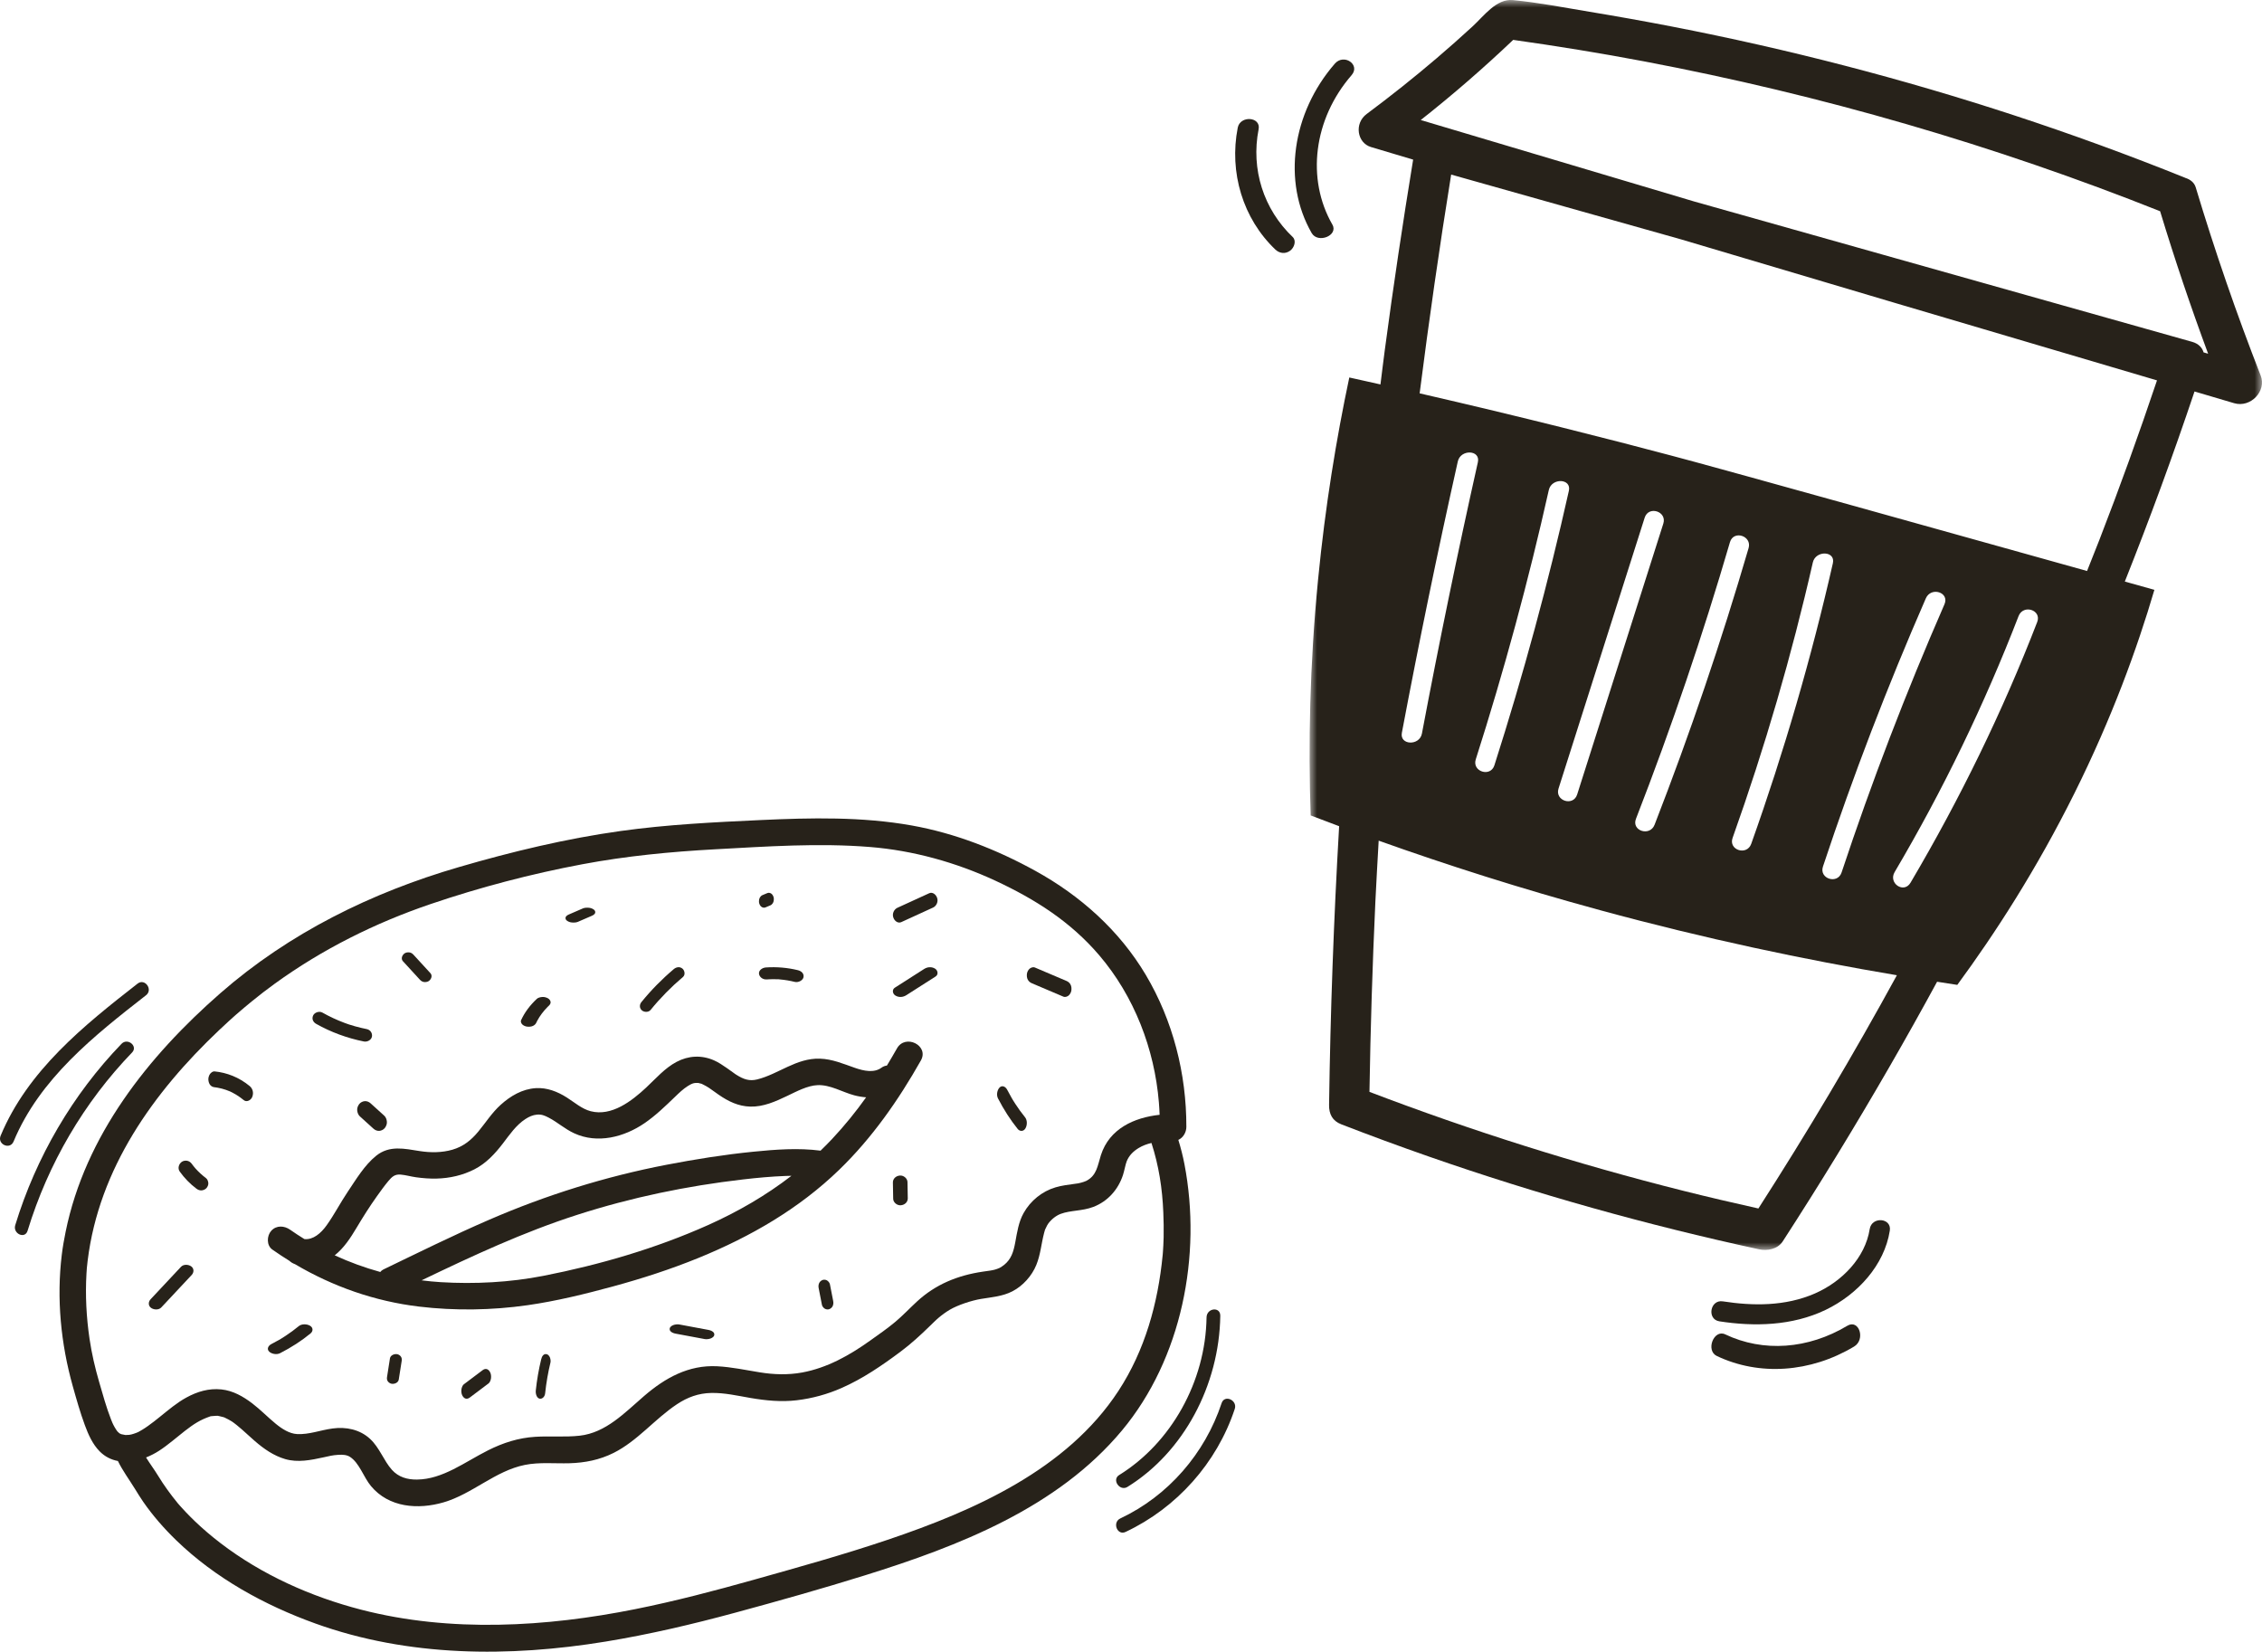
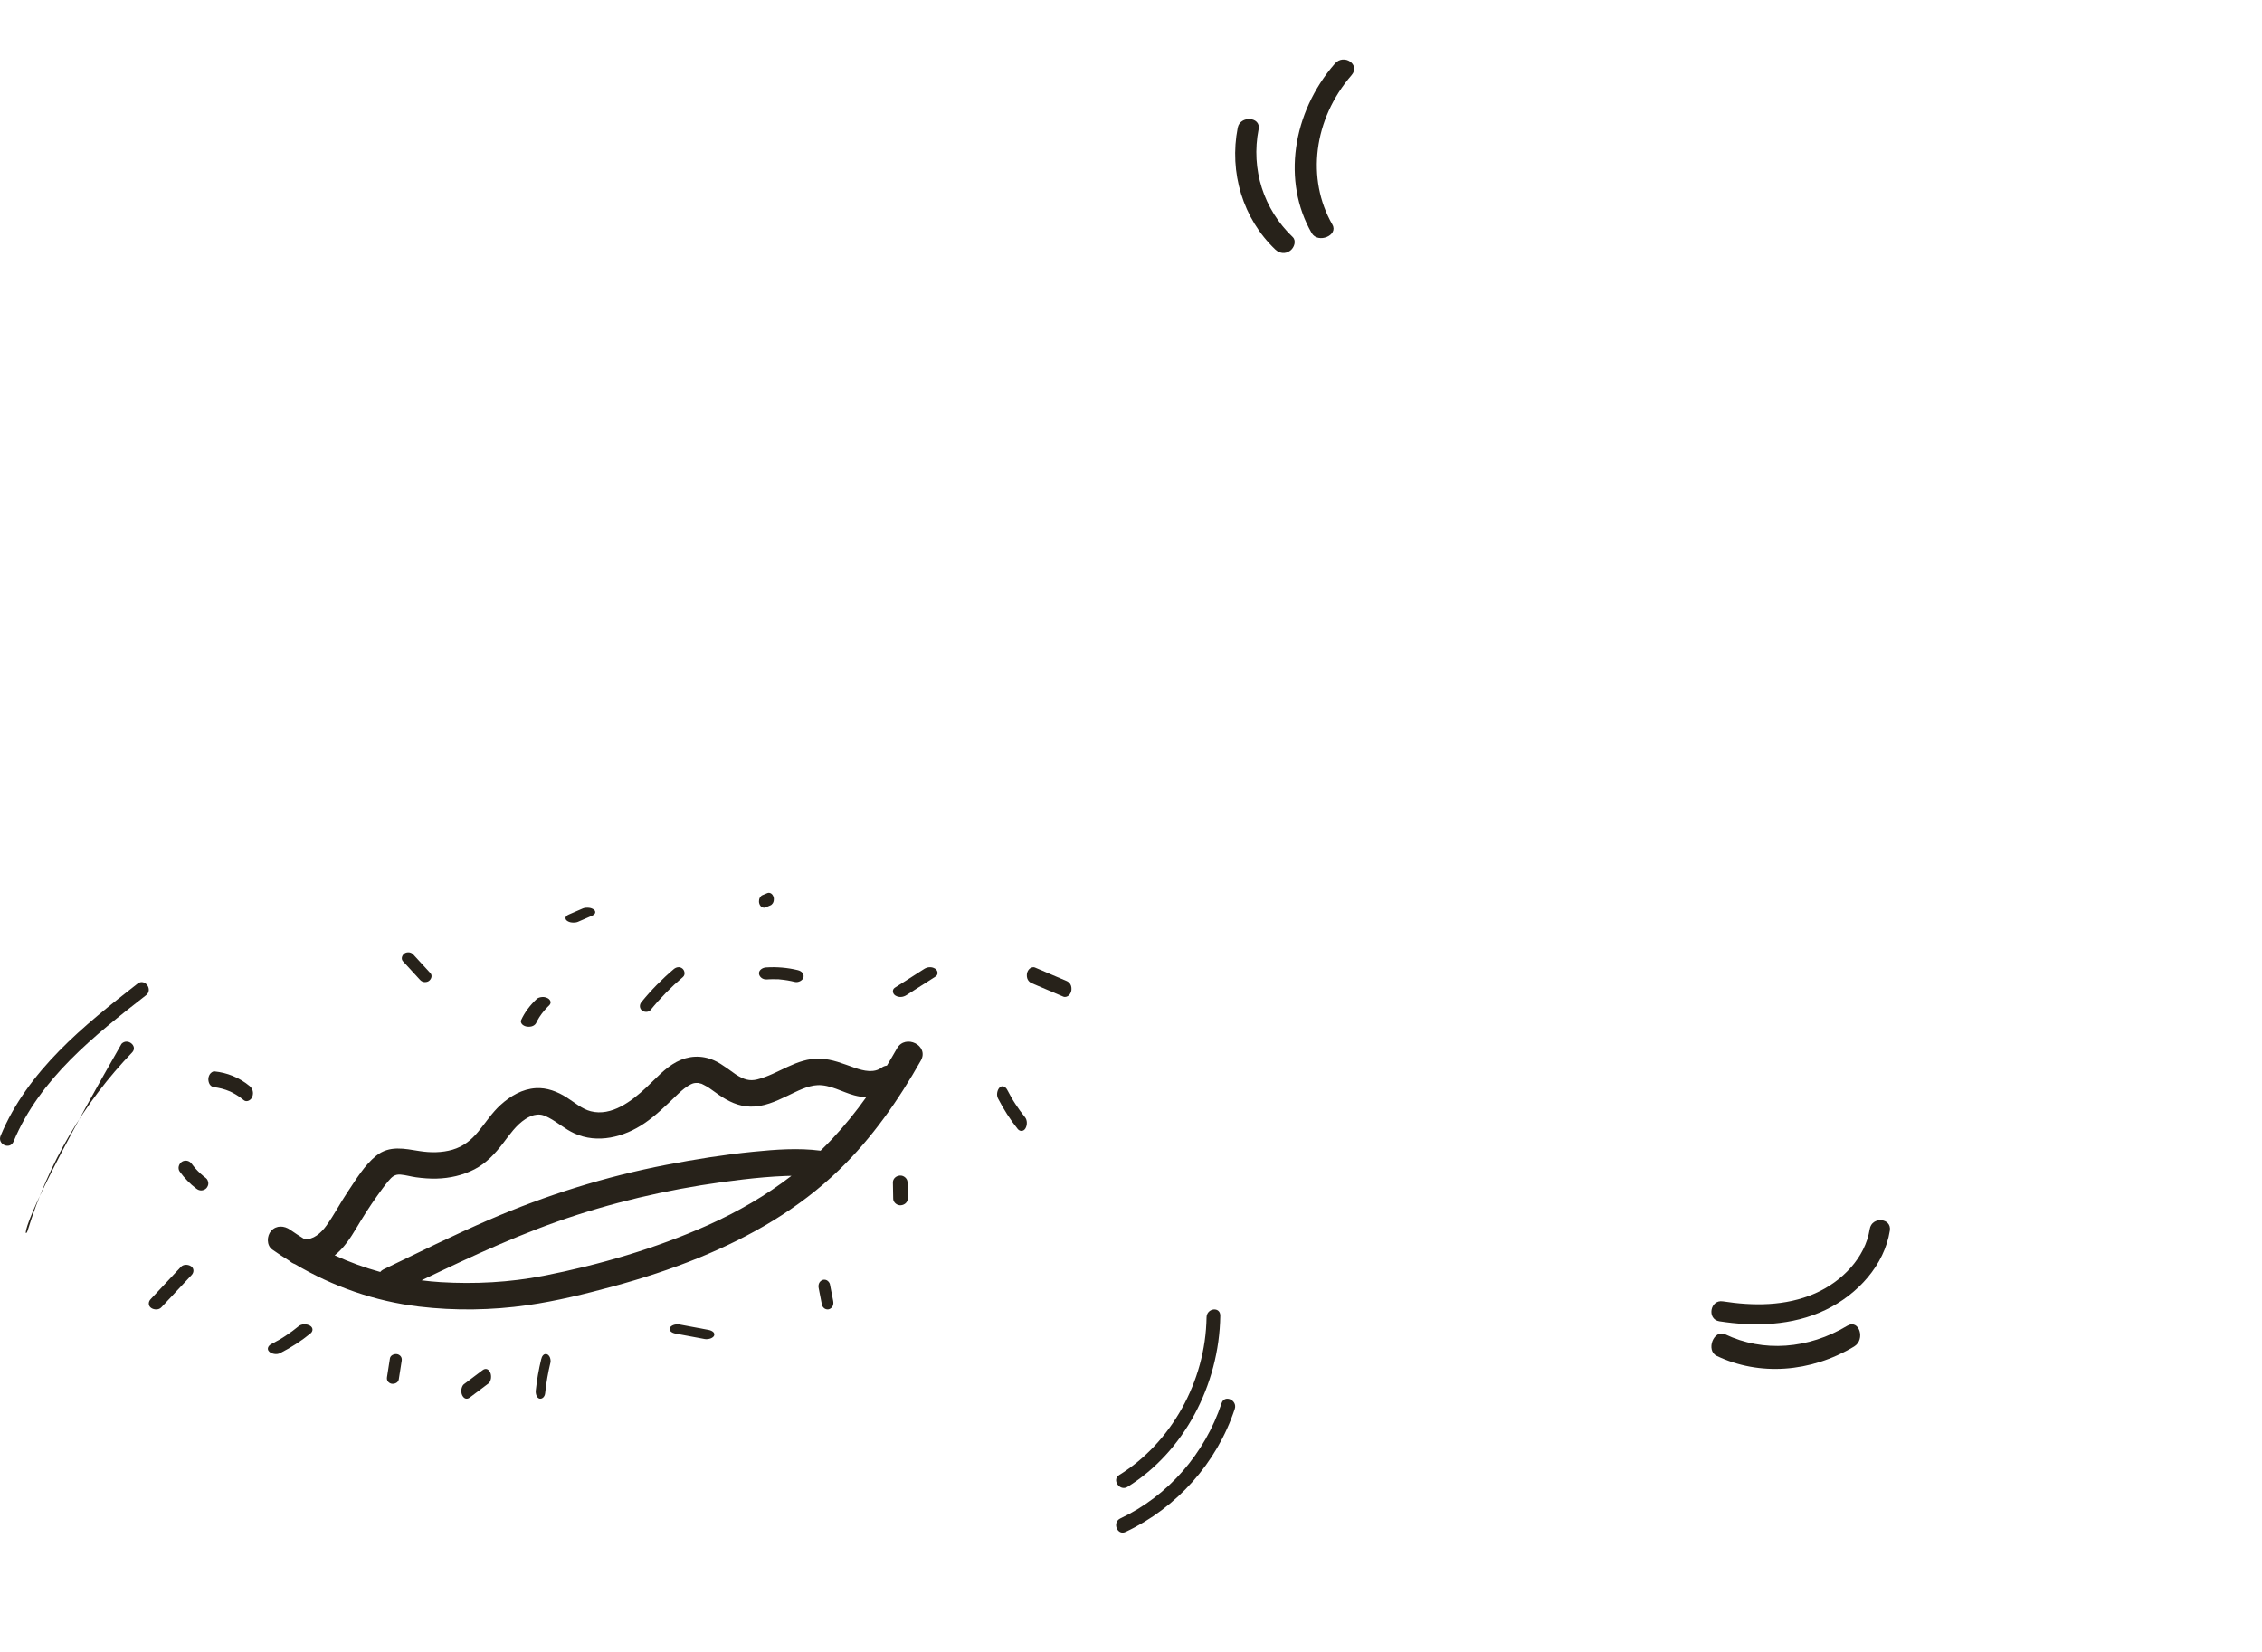
<svg xmlns="http://www.w3.org/2000/svg" xmlns:xlink="http://www.w3.org/1999/xlink" width="152px" height="111px" viewBox="0 0 152 111" version="1.1">
  <title>Group 70</title>
  <defs>
    <polygon id="path-1" points="0 0 64 0 64 84 0 84" />
  </defs>
  <g id="Landing-Page" stroke="none" stroke-width="1" fill="none" fill-rule="evenodd">
    <g id="EECONF-1-Production" transform="translate(-300, -2325)">
      <g id="Group-16" transform="translate(211, 2325)">
        <g id="Group-70" transform="translate(89, 0)">
          <path d="M23.954,82.521 C24.386,81.797 24.835,81.083 25.326,80.395 C25.576,80.046 25.827,79.692 26.104,79.362 C26.339,79.082 26.534,78.904 26.919,78.937 C27.265,78.966 27.605,79.068 27.949,79.116 C28.406,79.18 28.873,79.217 29.335,79.205 C30.22,79.184 31.093,78.985 31.88,78.583 C32.668,78.179 33.266,77.532 33.794,76.843 C34.245,76.256 34.673,75.616 35.307,75.204 C35.547,75.047 35.8,74.932 36.08,74.907 C36.385,74.88 36.588,74.961 36.879,75.114 C37.482,75.43 37.935,75.861 38.586,76.162 C40.149,76.884 41.936,76.419 43.3,75.489 C44.051,74.978 44.705,74.339 45.356,73.714 C45.629,73.451 45.897,73.19 46.219,72.986 C46.344,72.906 46.483,72.826 46.63,72.792 C46.7,72.776 46.789,72.777 46.86,72.777 C46.887,72.777 46.905,72.776 46.919,72.776 C46.929,72.78 46.948,72.786 46.991,72.797 C47.197,72.846 47.088,72.808 47.279,72.901 C47.403,72.962 47.522,73.033 47.638,73.106 C47.649,73.113 47.772,73.199 47.874,73.272 C48.016,73.374 48.157,73.476 48.301,73.575 C48.947,74.02 49.614,74.347 50.418,74.368 C51.303,74.392 52.122,74.02 52.899,73.649 C53.534,73.347 54.255,72.956 54.936,72.926 C55.789,72.888 56.594,73.393 57.396,73.607 C57.656,73.677 57.928,73.723 58.202,73.744 C57.514,74.708 56.767,75.634 55.914,76.544 C55.662,76.813 55.402,77.074 55.139,77.329 C53.647,77.134 52.115,77.25 50.625,77.399 C48.663,77.595 46.713,77.907 44.777,78.279 C40.682,79.068 36.706,80.312 32.885,81.966 C30.475,83.008 28.122,84.176 25.758,85.315 C25.675,85.355 25.609,85.415 25.553,85.482 C24.506,85.193 23.48,84.819 22.492,84.363 C23.116,83.865 23.549,83.2 23.954,82.521 M36.51,85.742 C34.266,86.182 31.896,86.305 29.614,86.166 C29.185,86.139 28.757,86.098 28.329,86.043 C31.743,84.402 35.168,82.804 38.789,81.641 C42.446,80.466 46.142,79.702 49.928,79.263 C50.873,79.153 51.822,79.066 52.772,79.029 C52.909,79.023 53.047,79.021 53.184,79.018 C51.469,80.342 49.579,81.436 47.575,82.332 C44.063,83.903 40.288,85.002 36.51,85.742 M19.499,82.644 C19.103,82.365 18.574,82.33 18.225,82.717 C17.927,83.046 17.899,83.693 18.298,83.974 C18.675,84.239 19.059,84.493 19.45,84.734 C19.553,84.832 19.681,84.907 19.823,84.957 C22.37,86.462 25.191,87.453 28.161,87.808 C30.563,88.095 33.051,88.057 35.447,87.715 C37.389,87.437 39.309,86.965 41.199,86.451 C43.149,85.921 45.074,85.297 46.943,84.535 C50.431,83.111 53.68,81.238 56.386,78.619 C58.603,76.474 60.374,73.935 61.881,71.267 C62.448,70.264 60.838,69.458 60.273,70.458 C60.051,70.851 59.826,71.233 59.598,71.609 C59.471,71.626 59.348,71.669 59.241,71.748 C58.737,72.123 58.047,71.973 57.439,71.761 C56.661,71.491 55.927,71.171 55.089,71.146 C53.51,71.098 52.32,72.181 50.882,72.541 C50.362,72.671 49.97,72.54 49.47,72.222 C49.455,72.212 49.447,72.208 49.441,72.204 C49.426,72.193 49.41,72.182 49.384,72.164 C49.332,72.127 49.28,72.09 49.229,72.053 C49.1,71.961 48.973,71.868 48.842,71.777 C48.566,71.586 48.286,71.394 47.976,71.258 C47.14,70.893 46.267,70.937 45.46,71.364 C44.673,71.78 44.066,72.487 43.425,73.085 C42.449,73.998 41.096,75.041 39.692,74.678 C39.104,74.526 38.609,74.088 38.092,73.759 C37.47,73.361 36.753,73.079 35.999,73.128 C35.091,73.186 34.304,73.653 33.647,74.245 C33.059,74.775 32.638,75.445 32.137,76.05 C31.661,76.625 31.132,77.052 30.402,77.264 C29.697,77.469 28.929,77.47 28.208,77.357 C27.178,77.196 26.173,76.953 25.281,77.669 C24.491,78.303 23.927,79.261 23.369,80.089 C22.872,80.825 22.464,81.627 21.947,82.348 C21.564,82.882 21.044,83.331 20.455,83.271 C20.13,83.071 19.81,82.863 19.499,82.644" id="Fill-1" fill="#27221A" />
          <path d="M7.987,95.993 C7.987,95.993 7.987,95.994 7.987,95.994 C7.996,95.998 8.005,96.002 8.013,96.007 C8.01,96.004 8.002,96 7.987,95.993" id="Fill-3" fill="#27221A" />
-           <path d="M78.171,81.479 C78.193,82.036 78.206,82.595 78.193,83.153 C78.188,83.336 78.181,83.519 78.172,83.702 C78.165,83.822 78.158,83.942 78.15,84.063 C78.147,84.11 78.143,84.158 78.14,84.205 C78.137,84.241 78.134,84.277 78.131,84.313 C78.13,84.325 78.129,84.336 78.127,84.355 C77.813,87.586 76.938,90.749 75.155,93.475 C71.693,98.771 65.449,101.524 59.636,103.484 C56.684,104.48 53.68,105.316 50.682,106.158 C48.031,106.903 45.368,107.604 42.669,108.144 C36.732,109.333 30.281,109.731 24.272,108.178 C20.9,107.307 17.597,105.833 14.814,103.701 C14.215,103.242 13.638,102.752 13.092,102.229 C12.88,102.025 12.671,101.815 12.468,101.601 C12.356,101.483 12.246,101.363 12.138,101.242 C12.103,101.204 12.069,101.165 12.035,101.126 C12.01,101.098 11.985,101.069 11.961,101.041 C11.955,101.034 11.951,101.029 11.943,101.02 C11.463,100.432 11.02,99.826 10.625,99.178 C10.369,98.759 10.069,98.359 9.814,97.947 C10.125,97.824 10.422,97.67 10.691,97.496 C11.301,97.1 11.846,96.611 12.42,96.165 C13.032,95.688 13.467,95.414 14.102,95.196 C14.129,95.187 14.145,95.181 14.157,95.176 C14.171,95.175 14.183,95.174 14.206,95.172 C14.293,95.162 14.379,95.153 14.466,95.151 C14.677,95.145 14.556,95.134 14.763,95.175 C14.849,95.191 14.933,95.213 15.016,95.238 C15.037,95.244 15.048,95.247 15.061,95.251 C15.074,95.258 15.095,95.268 15.126,95.282 C15.285,95.355 15.438,95.439 15.587,95.532 C15.644,95.569 15.759,95.652 15.908,95.772 C16.028,95.868 16.145,95.968 16.26,96.069 C16.552,96.325 16.835,96.594 17.129,96.848 C17.735,97.372 18.39,97.83 19.163,98.056 C20.014,98.304 20.895,98.123 21.738,97.939 C22.13,97.853 22.335,97.795 22.732,97.77 C23.024,97.751 23.302,97.769 23.517,97.907 C24.148,98.313 24.428,99.267 24.926,99.867 C26.136,101.324 28.099,101.46 29.806,100.964 C31.744,100.4 33.281,98.845 35.274,98.447 C36.25,98.252 37.273,98.364 38.261,98.336 C39.302,98.307 40.297,98.111 41.233,97.641 C42.852,96.828 43.999,95.357 45.496,94.366 C46.197,93.902 46.927,93.629 47.796,93.612 C48.687,93.594 49.564,93.8 50.438,93.95 C51.462,94.125 52.498,94.227 53.534,94.104 C54.575,93.981 55.594,93.701 56.555,93.278 C57.982,92.649 59.269,91.767 60.517,90.835 C61.208,90.319 61.845,89.737 62.462,89.134 C62.564,89.035 62.665,88.935 62.768,88.837 C62.828,88.78 62.888,88.723 62.948,88.667 C62.956,88.66 63.016,88.607 63.049,88.578 C63.292,88.372 63.548,88.182 63.822,88.02 C64.363,87.701 65.289,87.397 65.926,87.292 C66.651,87.172 67.371,87.123 68.035,86.779 C68.736,86.416 69.337,85.746 69.637,85.01 C69.923,84.31 69.971,83.577 70.162,82.854 C70.176,82.798 70.192,82.743 70.209,82.688 C70.216,82.665 70.219,82.654 70.223,82.64 C70.23,82.627 70.239,82.607 70.253,82.578 C70.331,82.406 70.396,82.285 70.449,82.216 C70.679,81.915 70.98,81.687 71.281,81.575 C71.937,81.331 72.716,81.394 73.465,81.11 C74.433,80.742 75.138,79.951 75.461,78.965 C75.555,78.676 75.629,78.247 75.713,78.038 C75.871,77.647 76.162,77.365 76.513,77.152 C76.779,76.99 77.071,76.883 77.375,76.812 C77.869,78.34 78.105,79.856 78.171,81.479 M8.387,96.432 C8.354,96.428 8.332,96.424 8.387,96.432 M6.661,92.869 C6.386,91.922 6.162,90.96 6.018,89.984 C5.804,88.532 5.726,87.055 5.811,85.589 C5.817,85.485 5.825,85.381 5.832,85.277 C5.834,85.253 5.834,85.239 5.835,85.226 C5.837,85.211 5.839,85.192 5.842,85.161 C5.857,85.012 5.873,84.862 5.891,84.714 C6.655,78.521 10.304,73.42 14.707,69.245 C14.919,69.044 15.133,68.845 15.349,68.648 C15.442,68.563 15.535,68.479 15.629,68.395 C15.684,68.346 15.738,68.298 15.793,68.249 C15.823,68.223 15.853,68.196 15.883,68.169 C16.225,67.874 16.569,67.581 16.919,67.296 C17.426,66.882 17.945,66.482 18.475,66.099 C21.678,63.783 25.202,62.027 28.928,60.759 C32.247,59.631 35.695,58.726 39.136,58.08 C42.087,57.525 45.073,57.238 48.068,57.075 C51.525,56.887 55.013,56.642 58.472,56.922 C61.354,57.155 64.242,57.954 66.908,59.196 C69.56,60.433 71.927,61.932 73.857,64.188 C76.222,66.954 77.579,70.505 77.873,74.078 C77.896,74.358 77.912,74.639 77.923,74.919 C76.221,75.101 74.548,75.847 73.978,77.63 C73.753,78.333 73.709,78.984 73,79.358 C72.976,79.363 72.82,79.428 72.825,79.426 C72.765,79.446 72.703,79.464 72.642,79.481 C72.441,79.534 72.472,79.523 72.221,79.558 C71.787,79.619 71.346,79.669 70.925,79.795 C70.025,80.063 69.247,80.693 68.785,81.519 C68.446,82.123 68.348,82.811 68.224,83.483 C68.104,84.131 67.953,84.619 67.476,85.005 C67.409,85.059 67.337,85.109 67.264,85.156 C67.248,85.165 67.17,85.205 67.137,85.223 C67.041,85.262 66.945,85.299 66.845,85.326 C66.798,85.339 66.75,85.349 66.702,85.359 C66.675,85.364 66.567,85.385 66.549,85.387 C66.377,85.413 66.206,85.435 66.034,85.461 C64.358,85.71 62.875,86.307 61.618,87.467 C61.133,87.915 60.644,88.431 60.169,88.828 C59.624,89.285 59.037,89.69 58.459,90.102 C57.081,91.086 55.581,91.928 53.903,92.237 C52.956,92.41 52.005,92.38 51.058,92.227 C50.104,92.073 49.159,91.868 48.19,91.818 C46.274,91.72 44.704,92.594 43.284,93.815 C41.98,94.938 40.718,96.287 38.954,96.484 C37.962,96.594 36.961,96.497 35.966,96.559 C34.835,96.629 33.808,96.96 32.798,97.467 C31.229,98.254 29.75,99.418 28.017,99.432 C27.378,99.438 26.787,99.278 26.336,98.778 C25.794,98.176 25.503,97.284 24.867,96.698 C24.18,96.064 23.251,95.876 22.35,95.999 C21.509,96.113 20.777,96.416 19.965,96.375 C19.455,96.35 18.959,96.035 18.526,95.68 C17.988,95.239 17.503,94.734 16.95,94.312 C16.337,93.845 15.656,93.457 14.88,93.375 C14.038,93.286 13.26,93.518 12.523,93.921 C11.885,94.27 11.326,94.747 10.761,95.202 C10.491,95.42 10.22,95.637 9.936,95.836 C9.813,95.923 9.688,96.007 9.559,96.085 C9.483,96.131 9.406,96.172 9.33,96.216 C9.312,96.226 9.3,96.232 9.289,96.238 C9.246,96.257 9.203,96.276 9.16,96.293 C9.054,96.335 8.947,96.368 8.838,96.398 C8.839,96.396 8.705,96.426 8.681,96.428 C8.6,96.436 8.518,96.439 8.437,96.438 C8.43,96.437 8.42,96.436 8.409,96.435 C8.326,96.422 8.247,96.4 8.166,96.386 C8.155,96.383 8.151,96.383 8.142,96.382 C8.141,96.381 8.141,96.381 8.14,96.38 C8.125,96.371 8.109,96.362 8.092,96.353 C8.115,96.369 8.059,96.35 8.015,96.314 C8.008,96.31 8.001,96.307 7.994,96.304 C8.002,96.307 8.007,96.31 8.014,96.313 C8.011,96.31 8.007,96.307 8.003,96.304 C7.963,96.265 7.921,96.222 7.878,96.186 C7.878,96.185 7.878,96.185 7.878,96.185 C7.876,96.181 7.876,96.18 7.873,96.175 C7.853,96.139 7.822,96.104 7.799,96.069 C7.736,95.974 7.681,95.875 7.628,95.774 C7.624,95.765 7.566,95.649 7.558,95.629 C7.524,95.55 7.492,95.47 7.46,95.389 C7.14,94.57 6.907,93.714 6.661,92.869 M76.994,65.516 C75.215,62.523 72.591,60.187 69.578,58.527 C66.984,57.096 64.182,55.996 61.267,55.475 C57.919,54.878 54.495,54.955 51.112,55.111 C47.974,55.256 44.833,55.411 41.718,55.845 C38.035,56.358 34.41,57.231 30.84,58.271 C24.969,59.98 19.437,62.697 14.797,66.755 C9.961,70.986 5.726,76.31 4.41,82.782 C4.305,83.294 4.214,83.81 4.151,84.329 C3.792,87.278 4.088,90.298 4.888,93.151 C5.135,94.03 5.385,94.919 5.702,95.776 C5.935,96.408 6.216,97.047 6.693,97.533 C7.052,97.898 7.475,98.101 7.923,98.185 C8.244,98.844 8.671,99.414 9.062,100.048 C9.246,100.345 9.427,100.642 9.625,100.929 C10.272,101.862 11.028,102.725 11.841,103.512 C14.476,106.063 17.776,107.875 21.193,109.106 C27.442,111.358 34.219,111.382 40.705,110.319 C43.634,109.839 46.525,109.159 49.391,108.383 C52.32,107.589 55.248,106.766 58.146,105.861 C64.395,103.911 71.061,101.337 75.396,96.13 C79.411,91.309 80.77,84.368 79.591,78.233 C79.485,77.682 79.345,77.14 79.181,76.605 C79.507,76.458 79.719,76.096 79.72,75.732 C79.727,72.158 78.817,68.586 76.994,65.516" id="Fill-5" fill="#27221A" />
          <path d="M10.838,87.865 C11.519,87.137 12.201,86.41 12.882,85.682 C13.039,85.514 13.052,85.247 12.843,85.101 C12.649,84.967 12.33,84.955 12.162,85.135 C11.481,85.863 10.799,86.591 10.118,87.318 C9.961,87.486 9.948,87.753 10.157,87.899 C10.35,88.033 10.67,88.045 10.838,87.865" id="Fill-7" fill="#27221A" />
          <path d="M14.429,73.068 C14.427,73.068 14.429,73.069 14.44,73.07 C14.464,73.074 14.489,73.077 14.514,73.08 C14.558,73.087 14.603,73.094 14.647,73.102 C14.735,73.119 14.824,73.138 14.911,73.161 C15.096,73.209 15.278,73.272 15.457,73.349 C15.462,73.351 15.501,73.369 15.509,73.373 C15.551,73.393 15.593,73.414 15.634,73.436 C15.721,73.481 15.808,73.53 15.892,73.583 C16.062,73.687 16.226,73.806 16.384,73.936 C16.571,74.09 16.868,73.946 16.956,73.703 C17.061,73.415 16.97,73.147 16.771,72.982 C16.062,72.399 15.247,72.083 14.407,72.001 C14.305,71.991 14.174,72.088 14.109,72.18 C14.041,72.276 13.992,72.43 14.001,72.56 C14.011,72.7 14.054,72.844 14.143,72.936 C14.23,73.025 14.32,73.056 14.429,73.068" id="Fill-9" fill="#27221A" />
-           <path d="M24.447,69.991 C24.682,70.038 24.95,69.893 24.993,69.666 C25.035,69.439 24.893,69.209 24.643,69.159 C24.377,69.105 24.114,69.043 23.855,68.97 C23.721,68.932 23.589,68.892 23.457,68.85 C23.443,68.845 23.438,68.843 23.434,68.842 C23.433,68.842 23.432,68.841 23.423,68.838 C23.396,68.828 23.368,68.819 23.34,68.81 C23.272,68.786 23.204,68.761 23.136,68.736 C22.625,68.545 22.133,68.314 21.663,68.049 C21.457,67.932 21.144,68.036 21.047,68.235 C20.937,68.458 21.027,68.684 21.247,68.808 C22.232,69.364 23.321,69.764 24.447,69.991" id="Fill-11" fill="#27221A" />
          <path d="M35.417,68.993 C35.553,69.009 35.704,68.999 35.819,68.942 C35.936,68.884 36.001,68.811 36.044,68.717 C36.061,68.678 36.081,68.64 36.1,68.601 C36.276,68.273 36.509,67.962 36.793,67.672 C36.817,67.649 36.841,67.625 36.867,67.602 C36.95,67.524 37.006,67.445 37,67.345 C36.993,67.256 36.927,67.15 36.824,67.092 C36.72,67.034 36.586,66.993 36.449,67.001 C36.316,67.009 36.163,67.044 36.08,67.121 C35.607,67.562 35.252,68.041 35.014,68.564 C34.976,68.649 35.021,68.768 35.089,68.839 C35.159,68.912 35.29,68.978 35.417,68.993" id="Fill-13" fill="#27221A" />
          <path d="M43.72,67.87 C44.371,67.068 45.099,66.327 45.895,65.655 C46.062,65.513 46.014,65.227 45.861,65.097 C45.678,64.942 45.443,64.987 45.275,65.129 C44.479,65.802 43.751,66.543 43.1,67.345 C42.964,67.513 42.959,67.753 43.134,67.902 C43.293,68.036 43.583,68.039 43.72,67.87" id="Fill-15" fill="#27221A" />
          <path d="M51.516,65.821 C51.688,65.81 51.861,65.804 52.033,65.806 C52.109,65.807 52.184,65.808 52.26,65.812 C52.288,65.813 52.366,65.806 52.389,65.819 C52.316,65.814 52.306,65.813 52.359,65.817 C52.38,65.819 52.402,65.821 52.423,65.823 C52.756,65.852 53.085,65.908 53.406,65.987 C53.653,66.048 53.948,65.882 53.991,65.68 C54.04,65.45 53.879,65.265 53.615,65.2 C52.926,65.03 52.189,64.968 51.471,65.016 C51.215,65.033 50.977,65.214 51.002,65.436 C51.025,65.647 51.241,65.839 51.516,65.821" id="Fill-17" fill="#27221A" />
          <path d="M60.907,66.878 C61.561,66.46 62.214,66.042 62.868,65.625 C63.073,65.494 63.025,65.21 62.826,65.092 C62.586,64.95 62.312,64.982 62.093,65.123 C61.439,65.54 60.786,65.958 60.132,66.376 C59.927,66.506 59.975,66.79 60.174,66.908 C60.414,67.05 60.688,67.018 60.907,66.878" id="Fill-19" fill="#27221A" />
          <path d="M69.344,66.081 C70.052,66.382 70.76,66.683 71.468,66.984 C71.569,67.027 71.719,66.976 71.804,66.907 C71.893,66.835 71.973,66.699 71.992,66.568 C72.011,66.427 71.999,66.271 71.929,66.152 C71.857,66.029 71.77,65.968 71.656,65.919 C70.948,65.618 70.24,65.317 69.532,65.016 C69.431,64.973 69.281,65.024 69.196,65.093 C69.107,65.165 69.027,65.3 69.008,65.432 C68.989,65.573 69.001,65.729 69.071,65.848 C69.143,65.97 69.23,66.032 69.344,66.081" id="Fill-21" fill="#27221A" />
          <path d="M67.062,73.817 C67.449,74.566 67.893,75.258 68.386,75.87 C68.532,76.051 68.782,76.049 68.909,75.827 C69.035,75.608 69.035,75.277 68.879,75.083 C68.648,74.797 68.428,74.495 68.221,74.175 C68.173,74.102 68.128,74.029 68.082,73.955 C68.072,73.938 68.05,73.903 68.046,73.897 C68.02,73.852 67.993,73.807 67.967,73.761 C67.868,73.59 67.773,73.415 67.681,73.237 C67.566,73.016 67.335,72.915 67.167,73.087 C67.012,73.248 66.939,73.579 67.062,73.817" id="Fill-23" fill="#27221A" />
          <path d="M60.468,79.001 C60.197,79.024 59.995,79.22 60,79.473 C60.007,79.838 60.014,80.203 60.02,80.567 C60.025,80.804 60.274,81.02 60.532,80.999 C60.803,80.976 61.005,80.78 61,80.527 C60.993,80.162 60.986,79.797 60.98,79.433 C60.975,79.196 60.726,78.98 60.468,79.001" id="Fill-25" fill="#27221A" />
          <path d="M36.745,91.009 C36.662,90.988 36.57,91.001 36.5,91.075 C36.428,91.151 36.392,91.243 36.363,91.364 C36.2,92.039 36.079,92.733 36.004,93.44 C35.979,93.68 36.071,93.948 36.25,93.993 C36.412,94.034 36.605,93.895 36.632,93.638 C36.707,92.932 36.827,92.237 36.991,91.562 C37.016,91.456 36.985,91.296 36.945,91.207 C36.902,91.114 36.823,91.028 36.745,91.009" id="Fill-27" fill="#27221A" />
          <path d="M26.685,91.006 C26.482,90.973 26.236,91.084 26.203,91.29 C26.138,91.71 26.072,92.131 26.006,92.552 C25.991,92.652 26.002,92.749 26.064,92.836 C26.118,92.91 26.218,92.979 26.315,92.994 C26.518,93.027 26.764,92.916 26.796,92.71 C26.862,92.29 26.928,91.869 26.994,91.449 C27.009,91.349 26.998,91.251 26.936,91.164 C26.883,91.089 26.782,91.021 26.685,91.006" id="Fill-29" fill="#27221A" />
          <path d="M18.823,90.938 C19.576,90.552 20.267,90.107 20.869,89.61 C21.048,89.463 21.053,89.219 20.826,89.09 C20.609,88.967 20.268,88.963 20.077,89.121 C19.795,89.353 19.495,89.575 19.176,89.783 C19.102,89.832 19.027,89.88 18.95,89.927 C18.934,89.937 18.793,90.025 18.89,89.965 C18.847,89.992 18.801,90.017 18.756,90.043 C18.588,90.14 18.415,90.233 18.239,90.324 C18.016,90.438 17.914,90.667 18.088,90.834 C18.249,90.988 18.584,91.061 18.823,90.938" id="Fill-31" fill="#27221A" />
-           <path d="M24.52,74.001 C24.385,74.007 24.226,74.082 24.139,74.197 C24.052,74.312 23.989,74.46 24.002,74.613 C24.015,74.768 24.07,74.922 24.183,75.025 C24.487,75.3 24.791,75.576 25.095,75.851 C25.201,75.948 25.34,76.006 25.48,75.999 C25.615,75.993 25.774,75.918 25.861,75.803 C25.949,75.688 26.011,75.539 25.998,75.386 C25.986,75.232 25.93,75.077 25.817,74.975 C25.513,74.699 25.209,74.424 24.905,74.149 C24.798,74.052 24.66,73.994 24.52,74.001" id="Fill-33" fill="#27221A" />
          <path d="M28.204,65.827 C28.277,65.908 28.355,65.969 28.472,65.992 C28.577,66.012 28.714,65.994 28.802,65.937 C28.976,65.825 29.078,65.57 28.925,65.403 C28.549,64.993 28.172,64.583 27.796,64.173 C27.722,64.092 27.645,64.031 27.527,64.008 C27.423,63.988 27.286,64.006 27.198,64.063 C27.024,64.175 26.922,64.43 27.075,64.597 C27.451,65.007 27.828,65.418 28.204,65.827" id="Fill-35" fill="#27221A" />
          <path d="M38.422,61.994 C38.558,62.007 38.719,62.001 38.833,61.951 C39.142,61.818 39.451,61.684 39.759,61.55 C39.872,61.501 39.957,61.443 39.989,61.363 C40.017,61.29 39.992,61.195 39.912,61.134 C39.832,61.072 39.716,61.019 39.578,61.006 C39.442,60.993 39.28,61 39.167,61.049 C38.858,61.182 38.549,61.316 38.241,61.45 C38.128,61.499 38.042,61.557 38.011,61.637 C37.983,61.71 38.008,61.805 38.088,61.866 C38.168,61.928 38.283,61.981 38.422,61.994" id="Fill-37" fill="#27221A" />
          <path d="M51.184,60.954 C51.265,61.001 51.354,61.016 51.44,60.98 C51.55,60.934 51.659,60.889 51.767,60.843 C51.812,60.827 51.85,60.798 51.882,60.756 C51.917,60.723 51.945,60.68 51.964,60.628 C51.985,60.578 51.996,60.525 51.996,60.468 C52.004,60.411 52,60.354 51.984,60.298 C51.971,60.263 51.958,60.228 51.945,60.194 C51.912,60.13 51.869,60.081 51.816,60.046 C51.735,59.999 51.646,59.984 51.56,60.02 C51.45,60.066 51.342,60.111 51.232,60.157 C51.188,60.173 51.15,60.202 51.118,60.244 C51.082,60.277 51.055,60.32 51.037,60.372 C51.015,60.422 51.004,60.475 51.004,60.532 C50.996,60.589 51,60.646 51.016,60.702 C51.029,60.737 51.042,60.772 51.055,60.807 C51.088,60.87 51.131,60.919 51.184,60.954" id="Fill-39" fill="#27221A" />
-           <path d="M60.561,61.971 C61.275,61.644 61.989,61.318 62.702,60.991 C62.91,60.896 63.06,60.619 62.976,60.354 C62.899,60.108 62.662,59.927 62.439,60.029 C61.725,60.356 61.011,60.682 60.298,61.009 C60.09,61.105 59.94,61.381 60.024,61.646 C60.101,61.892 60.338,62.073 60.561,61.971" id="Fill-41" fill="#27221A" />
          <path d="M55.269,86.022 C55.173,86.062 55.083,86.135 55.039,86.242 C54.993,86.355 54.991,86.46 55.015,86.581 C55.087,86.952 55.16,87.323 55.232,87.693 C55.252,87.798 55.347,87.905 55.429,87.952 C55.515,88.001 55.638,88.017 55.731,87.978 C55.827,87.938 55.917,87.865 55.961,87.758 C56.007,87.645 56.008,87.54 55.985,87.419 C55.913,87.048 55.84,86.677 55.768,86.307 C55.747,86.202 55.653,86.095 55.571,86.048 C55.485,85.999 55.362,85.983 55.269,86.022" id="Fill-43" fill="#27221A" />
          <path d="M47.584,89.371 C46.937,89.25 46.29,89.129 45.643,89.009 C45.518,88.985 45.342,89.012 45.237,89.054 C45.13,89.096 45.033,89.174 45.01,89.251 C44.986,89.333 45.001,89.424 45.086,89.493 C45.171,89.564 45.278,89.603 45.416,89.629 C46.063,89.75 46.71,89.871 47.357,89.991 C47.482,90.015 47.658,89.988 47.763,89.946 C47.87,89.904 47.968,89.826 47.99,89.749 C48.014,89.667 47.999,89.576 47.914,89.507 C47.829,89.436 47.722,89.397 47.584,89.371" id="Fill-45" fill="#27221A" />
          <path d="M32.433,92.079 C32.01,92.398 31.587,92.716 31.164,93.034 C31.087,93.092 31.025,93.247 31.008,93.364 C30.988,93.493 31.005,93.661 31.06,93.77 C31.186,94.023 31.385,94.058 31.567,93.921 C31.99,93.602 32.413,93.284 32.836,92.966 C32.913,92.908 32.975,92.753 32.992,92.636 C33.012,92.507 32.995,92.339 32.94,92.23 C32.814,91.978 32.615,91.942 32.433,92.079" id="Fill-47" fill="#27221A" />
          <path d="M13.195,79.88 C13.297,79.956 13.407,80.005 13.538,80 C13.658,79.994 13.799,79.934 13.877,79.841 C13.954,79.747 14.01,79.627 13.999,79.504 C13.987,79.382 13.94,79.247 13.837,79.17 C13.583,78.98 13.35,78.764 13.138,78.529 C13.05,78.426 12.965,78.322 12.886,78.213 C12.814,78.113 12.709,78.036 12.586,78.01 C12.469,77.985 12.316,78.007 12.217,78.078 C12.011,78.225 11.924,78.519 12.08,78.736 C12.391,79.168 12.766,79.559 13.195,79.88" id="Fill-49" fill="#27221A" />
          <path d="M81.077,88.533 C81.012,92.864 78.683,96.978 75.205,99.128 C74.689,99.446 75.248,100.244 75.76,99.927 C79.538,97.591 81.93,93.095 82,88.43 C82.01,87.789 81.087,87.899 81.077,88.533" id="Fill-51" fill="#27221A" />
          <path d="M82.089,94.295 C80.969,97.683 78.494,100.533 75.284,102.044 C74.724,102.307 75.071,103.217 75.635,102.952 C79.065,101.338 81.771,98.321 82.972,94.687 C83.168,94.095 82.285,93.699 82.089,94.295" id="Fill-53" fill="#27221A" />
-           <path d="M1.853,82.714 C3.233,78.195 5.646,74.079 8.876,70.731 C9.288,70.305 8.575,69.724 8.166,70.148 C4.89,73.543 2.424,77.754 1.024,82.336 C0.849,82.908 1.676,83.291 1.853,82.714" id="Fill-55" fill="#27221A" />
+           <path d="M1.853,82.714 C3.233,78.195 5.646,74.079 8.876,70.731 C9.288,70.305 8.575,69.724 8.166,70.148 C0.849,82.908 1.676,83.291 1.853,82.714" id="Fill-55" fill="#27221A" />
          <path d="M0.911,76.716 C2.673,72.482 6.345,69.589 9.814,66.883 C10.3,66.504 9.734,65.721 9.246,66.102 C5.645,68.911 1.87,71.933 0.042,76.325 C-0.199,76.902 0.67,77.294 0.911,76.716" id="Fill-57" fill="#27221A" />
          <g id="Group-61" transform="translate(88, 0)">
            <mask id="mask-2" fill="white">
              <use xlink:href="#path-1" />
            </mask>
            <g id="Clip-60" />
-             <path d="M7.47,8.067 C9.625,6.367 11.697,4.568 13.682,2.68 C16.623,3.095 19.549,3.57 22.454,4.12 C34.418,6.385 46.045,9.77 57.154,14.196 C58.133,17.425 59.21,20.617 60.38,23.771 C60.278,23.741 60.176,23.711 60.074,23.681 C59.981,23.364 59.741,23.096 59.306,22.973 C55.585,21.924 51.863,20.875 48.141,19.826 C40.71,17.731 33.28,15.637 25.849,13.542 C19.721,11.72 13.595,9.895 7.47,8.067 M9.514,11.732 C12.698,12.63 15.882,13.527 19.065,14.425 C21.028,14.978 22.991,15.531 24.953,16.084 C29.793,17.523 34.631,18.963 39.472,20.398 C45.295,22.124 51.119,23.843 56.944,25.563 C55.736,29.159 54.449,32.736 53.07,36.288 C52.799,36.984 52.521,37.678 52.244,38.373 C50.666,37.932 49.144,37.506 48.437,37.309 C28.595,31.763 25.872,31.033 24.294,30.614 C20.078,29.495 14.356,28.035 7.396,26.434 C8.022,21.53 8.723,16.628 9.514,11.732 M6.201,49.247 C7.35,43.158 8.603,37.078 9.961,31.01 C10.147,30.178 11.496,30.224 11.309,31.061 C9.951,37.129 8.698,43.209 7.549,49.299 C7.391,50.137 6.042,50.088 6.201,49.247 M11.167,51.034 C13.078,45.049 14.716,39.009 16.076,32.931 C16.262,32.099 17.611,32.145 17.424,32.982 C16.038,39.176 14.367,45.333 12.419,51.432 C12.156,52.255 10.905,51.852 11.167,51.034 M16.728,52.997 C18.658,46.928 20.588,40.858 22.518,34.789 C22.78,33.965 24.031,34.368 23.771,35.186 C21.84,41.256 19.91,47.325 17.98,53.395 C17.718,54.218 16.467,53.816 16.728,52.997 M21.932,55.028 C24.313,48.898 26.421,42.694 28.249,36.434 C28.49,35.608 29.74,36.012 29.501,36.832 C27.673,43.091 25.566,49.296 23.184,55.425 C22.869,56.237 21.617,55.839 21.932,55.028 M28.425,56.313 C30.596,50.217 32.398,44.036 33.817,37.799 C34.006,36.968 35.355,37.013 35.164,37.85 C33.72,44.202 31.889,50.502 29.677,56.71 C29.386,57.528 28.135,57.128 28.425,56.313 M35.749,58.634 C35.476,59.456 34.225,59.054 34.497,58.237 C36.515,52.152 38.823,46.136 41.412,40.209 C41.761,39.41 43.014,39.805 42.664,40.607 C40.076,46.533 37.768,52.549 35.749,58.634 M47.642,41.404 C47.956,40.592 49.208,40.99 48.895,41.801 C46.567,47.824 43.712,53.679 40.382,59.321 C39.936,60.078 38.871,59.357 39.315,58.606 C42.581,53.073 45.36,47.309 47.642,41.404 M4.643,56.495 C9.22,58.13 14.182,59.715 19.521,61.168 C26.579,63.089 33.267,64.497 39.465,65.54 C36.56,70.858 33.455,76.087 30.159,81.215 C28.478,80.84 26.802,80.45 25.136,80.032 C17.934,78.224 10.885,75.996 4.024,73.378 C4.093,69.123 4.223,64.865 4.421,60.602 C4.485,59.234 4.567,57.865 4.643,56.495 M4.125,9.881 C5.069,10.164 6.014,10.445 6.959,10.727 C6.262,14.984 5.625,19.246 5.056,23.51 C4.952,24.285 4.862,25.06 4.763,25.835 C4.074,25.68 3.379,25.525 2.669,25.368 C1.801,29.464 1.053,34.007 0.572,38.936 C0.003,44.759 -0.092,50.082 0.073,54.8 C0.701,55.042 1.341,55.283 1.986,55.524 C1.623,61.775 1.398,68.022 1.31,74.259 C1.302,74.871 1.535,75.328 2.13,75.558 C4.077,76.312 6.038,77.035 8.016,77.725 C15.232,80.242 22.644,82.321 30.2,83.958 C30.74,84.075 31.447,83.962 31.795,83.425 C34.29,79.573 36.676,75.664 38.96,71.705 C40.055,69.808 41.123,67.898 42.167,65.977 C42.619,66.047 43.077,66.122 43.524,66.188 C46.065,62.733 48.853,58.424 51.409,53.284 C53.923,48.229 55.612,43.576 56.769,39.639 C56.35,39.521 55.629,39.32 54.782,39.083 C56.463,34.858 58.026,30.598 59.466,26.309 C60.353,26.571 61.24,26.834 62.127,27.096 C63.243,27.425 64.316,26.273 63.914,25.246 C62.29,21.093 60.833,16.87 59.544,12.584 C59.447,12.262 59.171,12.052 58.844,11.954 C58.833,11.949 58.824,11.942 58.813,11.938 C55.056,10.425 51.239,9.03 47.368,7.759 C39.885,5.303 32.201,3.308 24.376,1.789 C22.531,1.431 20.678,1.1 18.819,0.792 C17.115,0.509 15.395,0.173 13.664,0.007 C12.552,-0.1 11.727,1.062 10.962,1.766 C10.169,2.495 9.363,3.211 8.542,3.911 C7.018,5.213 5.447,6.462 3.837,7.66 C2.985,8.293 3.195,9.604 4.125,9.881" id="Fill-59" fill="#27221A" mask="url(#mask-2)" />
          </g>
          <path d="M126.99,82.703 C126.627,85.022 124.827,86.994 122.681,88.027 C120.416,89.116 117.856,89.157 115.537,88.798 C114.685,88.666 114.91,87.323 115.767,87.456 C117.783,87.768 119.965,87.797 121.962,86.924 C123.77,86.133 125.337,84.53 125.639,82.599 C125.775,81.733 127.126,81.839 126.99,82.703" id="Fill-62" fill="#27221A" />
          <path d="M124.589,90.494 C121.658,92.251 118.212,92.482 115.365,91.127 C114.599,90.762 115.161,89.309 115.931,89.675 C118.486,90.891 121.506,90.672 124.133,89.097 C124.925,88.622 125.377,90.022 124.589,90.494" id="Fill-64" fill="#27221A" />
          <path d="M90.822,5.052 C88.257,8.007 87.774,12.033 89.532,15.093 C89.954,15.827 88.558,16.388 88.14,15.661 C86.155,12.207 86.819,7.593 89.695,4.28 C90.307,3.574 91.437,4.344 90.822,5.052" id="Fill-66" fill="#27221A" />
          <path d="M84.576,8.682 C84.045,11.385 84.917,14.072 86.869,15.932 C87.123,16.174 86.977,16.645 86.688,16.852 C86.341,17.1 85.954,17.012 85.699,16.769 C83.519,14.693 82.583,11.587 83.173,8.58 C83.338,7.742 84.74,7.843 84.576,8.682" id="Fill-68" fill="#27221A" />
        </g>
      </g>
    </g>
  </g>
</svg>